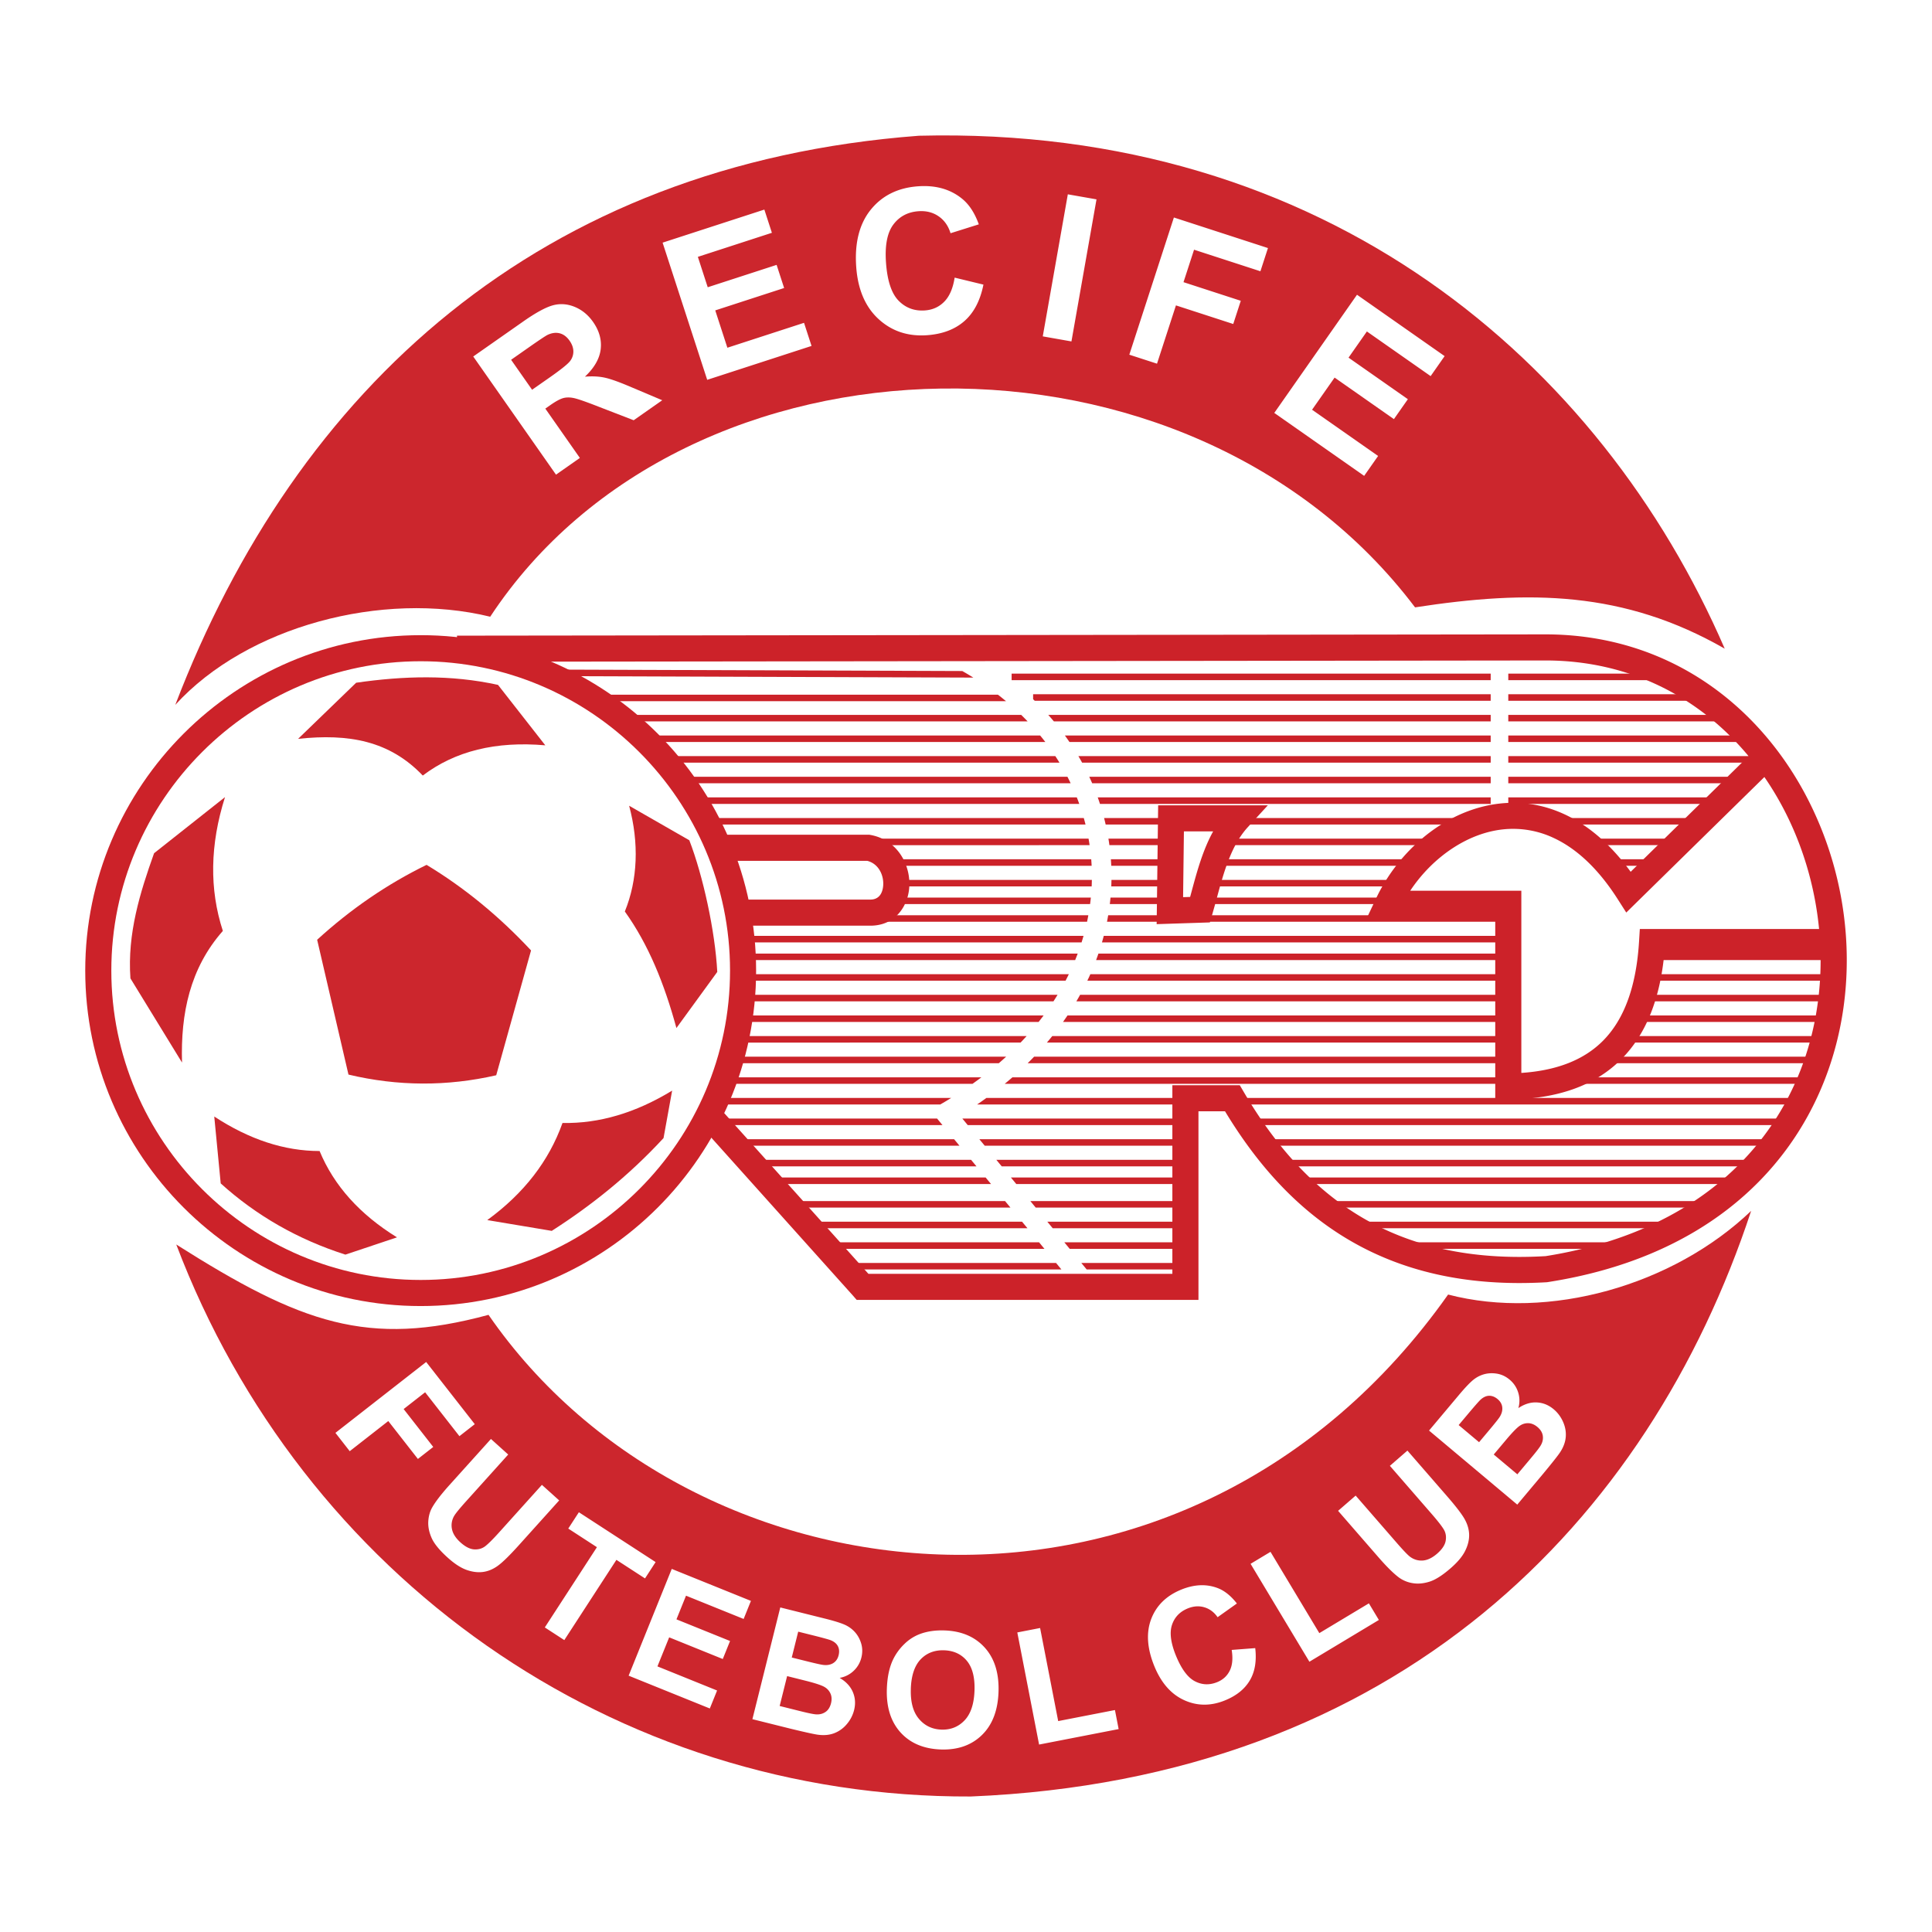
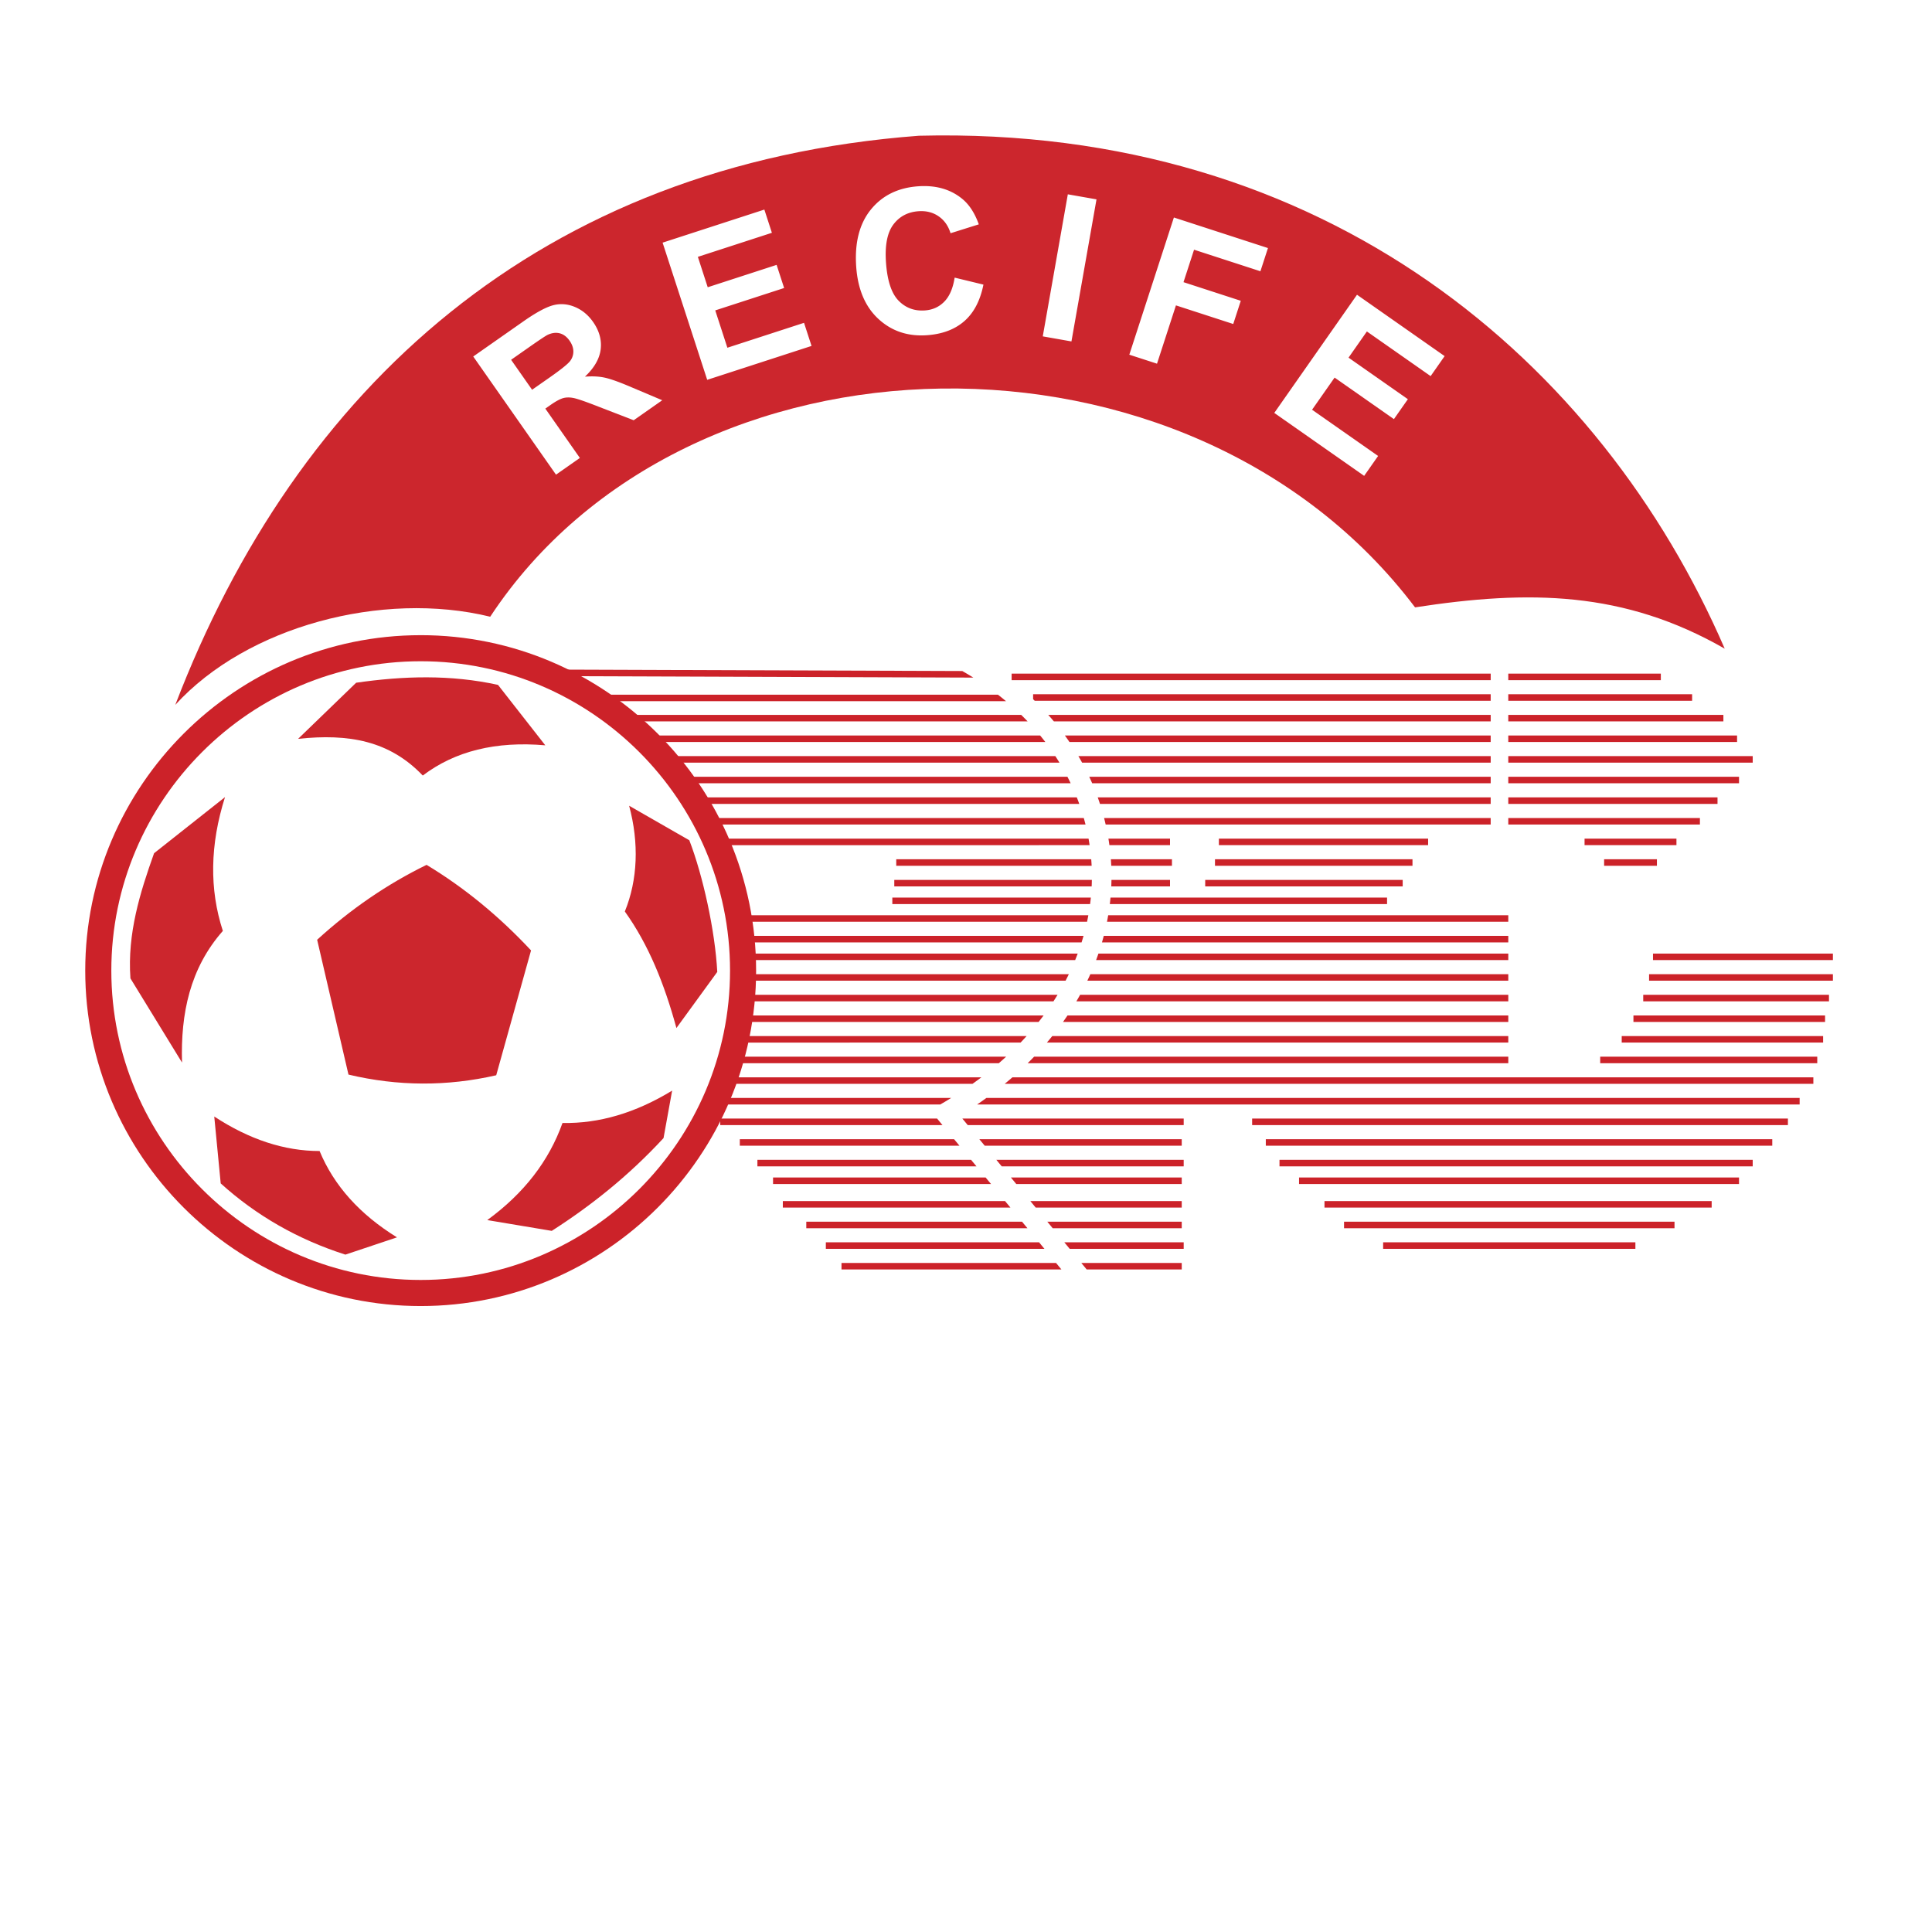
<svg xmlns="http://www.w3.org/2000/svg" width="2500" height="2500" viewBox="0 0 192.756 192.756">
  <path fill-rule="evenodd" clip-rule="evenodd" fill="#fff" d="M0 0h192.756v192.756H0V0z" />
  <path d="M150.482 67.208h15.219v.65h-15.219v-.65zm0 2.058h18.34v.651h-18.34v-.651zm0 2.057h21.461v.651h-21.461v-.651zm0 2.058h22.826v.65h-22.826v-.65zm0 2.058h24.387v.65h-24.387v-.65zm0 2.058h23.021v.651h-23.021v-.651zm0 2.058h20.875v.65h-20.875v-.65zm0 2.058h19.119v.651h-19.119v-.651zm7.61 2.058h9.168v.651h-9.168v-.651zm1.951 2.058h5.268v.65h-5.268v-.65zm4.877 9.408h17.949v.651H164.92v-.651zm-.391 2.058h18.34v.65h-18.34v-.65zm-.584 2.057h18.533v.65h-18.533v-.65zm-.976 2.059h19.119v.65h-19.119v-.65zm-1.17 2.056h20.094v.652h-20.094v-.652zm-2.147 2.059h21.656v.65h-21.656v-.65zm-58.642 2.058H180.919v.65H100.24c.262-.214.518-.431.77-.65zm-3.983.651H72.25v-.65h25.664c-.289.218-.586.435-.887.65zm1.389 1.406h81.135v.652H97.49c.315-.214.623-.431.926-.652zm26.51 2.059h53.455v.65h-53.455v-.65zm1.365 2.058h50.529v.65h-50.529v-.65zm1.365 2.059h47.213v.65h-47.213v-.65zm1.951 1.763h43.896v.65h-43.896v-.65zm2.538 2.352h38.629v.65h-38.629v-.65zm1.951 2.059h32.971v.65h-32.971v-.65zm3.9 2.056h25.168v.65h-25.168v-.65zM100.93 67.208h47.797v.65H100.93v-.65zm2.144 2.058h45.652v.651h-45.49a12.153 12.153 0 0 0-.162-.156v-.495zm-42.53 2.057h41.34c.219.214.434.431.643.651H60.544v-.651zm44.04 0h44.143v.651h-43.58a31.213 31.213 0 0 0-.563-.651zm-40.918 2.058h40.11c.178.215.35.432.518.65H63.666v-.65zm42.578 0h42.482v.65h-42.025a27.351 27.351 0 0 0-.457-.65zm-40.822 2.058h39.869c.143.215.279.432.412.65H65.422v-.65zm42.17 0h41.135v.65h-40.766a15.934 15.934 0 0 0-.256-.456l-.113-.194zm-40.219 2.058h39.125c.111.216.219.433.322.651H67.373v-.651zm41.301 0h40.053v.651h-39.76a23.583 23.583 0 0 0-.293-.651zm-39.546 2.058h38.305c.086.216.168.433.246.65H69.128v-.65zm40.393 0h39.205v.65h-38.982c-.07-.217-.144-.434-.223-.65zm-39.808 2.058h38.417c.061.216.119.433.174.651H69.713v-.651zm40.441 0h38.572v.651h-38.414a16.656 16.656 0 0 0-.158-.651zm-39.27 2.058h37.721c.039.216.074.433.105.651H70.884v-.651zm39.704 0h6.145v.651h-6.047c-.03-.218-.061-.435-.098-.651zm11.021 0h20.875v.651h-20.875v-.651zm-32.191 2.058h19.453c.018.216.031.434.043.65H89.418v-.65zm21.414 0h6.094v.65h-6.055l-.004-.069c-.01-.193-.021-.388-.035-.581zm10.387 0h19.705v.65h-19.705v-.65zm-31.996 2.058h19.712c-.004.217-.01.434-.02.651H89.223v-.651zm21.668 0h5.842v.651h-5.861c.009-.217.015-.435.019-.651zm9.353 0h19.703v.651h-19.703v-.651zm-31.216 1.764h19.806c-.021.217-.047.434-.076.651h-19.73v-.651zm21.767 0h27.592v.651h-27.66c.025-.218.048-.434.068-.651zm-37.569 1.763h35.358a18.71 18.71 0 0 1-.129.651H73.226v-.651zm37.338 0h39.918v.651h-40.037c.043-.216.082-.434.119-.651zm-36.559 2.059h34.098c-.061.217-.127.434-.195.651H74.005v-.651zm36.118 0h40.359v.651h-40.539c.063-.217.123-.435.18-.651zm-35.727 1.764h33.127c-.082.217-.166.434-.254.651H74.396v-.651zm35.196 0h40.891v.651h-41.125c.081-.217.158-.434.234-.651zm-35.781 2.058h32.828c-.105.217-.215.434-.328.65h-32.5v-.65zm34.972 0h41.699v.65h-41.998c.062-.135.127-.268.188-.4l.111-.25zm-34.778 2.057h31.508c-.133.219-.27.436-.41.65H74.005v-.65zm33.757 0h42.721v.65h-43.092c.127-.214.252-.431.371-.65zm-34.146 2.059h30.505c-.162.217-.33.434-.5.65H73.616v-.65zm32.89 0h43.977v.65h-44.426c.154-.217.302-.434.449-.65zm-33.086 2.056h29.007c-.197.219-.398.436-.605.652H73.42v-.652zm31.568 0h45.494v.652h-46.033c.184-.216.363-.433.539-.652zm-31.762 2.059h27.157a30.67 30.67 0 0 1-.73.65H73.226v-.65zm29.948 0h47.309v.65h-47.951c.218-.215.433-.431.642-.65zm-31.705 4.115h23.435c-.356.221-.72.438-1.091.652H71.469v-.652zm.391 2.059h21.635l.05.061.486.59H71.86v-.651zm24.155 0h22.083v.65H96.551l-.536-.65zm-22.204 2.058H95.19l.536.65H73.811v-.65zm23.898 0h20.193v.65H98.246l-.537-.65zm-22.142 2.059h21.318l.537.65H75.567v-.65zm23.839 0h18.691v.65H99.941l-.535-.65zm-22.279 1.763h21.21l.537.65H77.127v-.65zm23.732 0h17.043v.65h-16.508l-.535-.65zm-22.756 2.352h22.172l.537.65H78.103v-.65zm24.694 0h15.105v.65h-14.57l-.535-.65zm-22.353 2.059h21.527l.537.65H80.444v-.65zm24.048 0h13.41v.65h-12.875l-.535-.65zm-22.097 2.056h21.273l.535.65H82.395v-.65zm23.793 0h11.91v.65h-11.375l-.535-.65zm-22.232 2.059h21.406l.537.65H83.956v-.65zm23.927 0h10.02v.65h-9.484l-.536-.65zM52.564 66.794l43.442.155c.376.212.744.431 1.105.655l-44.547-.159v-.651zm5.249 2.516h41.753c.275.213.545.43.809.65H57.813v-.65z" fill="#cc2229" />
  <path d="M17.488 70.325c7.132-7.826 20.642-11.426 31.42-8.795 19.565-29.688 69.767-30.705 92.273-.933 11.391-1.755 20.844-1.64 30.895 4.121-12.369-28.552-39.744-52.196-80.396-51.175-37.845 2.851-62.08 25.176-74.192 56.782z" fill-rule="evenodd" clip-rule="evenodd" fill="#cc262d" />
  <path d="M55.472 47.356l-8.257-11.788 5.012-3.51c1.259-.881 2.251-1.417 2.967-1.605.718-.187 1.441-.129 2.161.171.722.301 1.33.801 1.817 1.496.621.886.872 1.801.757 2.739-.117.939-.641 1.849-1.57 2.722.724-.06 1.382-.03 1.968.096.586.125 1.487.447 2.695.966l3.05 1.29-2.848 1.995-3.516-1.359c-1.251-.489-2.077-.776-2.468-.856-.392-.082-.747-.079-1.059.009-.314.089-.746.324-1.293.708l-.481.337 3.446 4.922-2.381 1.667zm-2.386-8.471l1.762-1.231c1.141-.799 1.821-1.349 2.038-1.641a1.55 1.55 0 0 0 .318-.966c-.004-.348-.131-.702-.378-1.055-.277-.396-.609-.642-.989-.739-.383-.096-.791-.04-1.221.166-.21.109-.803.502-1.766 1.176l-1.857 1.301 2.093 2.989zm17.472-.989l-4.45-13.687L76.26 20.91l.752 2.316-7.387 2.4.985 3.033 6.873-2.232.75 2.308-6.872 2.233 1.21 3.725 7.647-2.485.75 2.306-10.41 3.382zm24.687-10.197l2.873.697c-.32 1.597-.957 2.812-1.904 3.641-.948.831-2.195 1.3-3.735 1.408-1.908.133-3.522-.409-4.838-1.624-1.319-1.217-2.059-2.957-2.217-5.213-.167-2.389.321-4.292 1.461-5.698 1.143-1.408 2.72-2.184 4.729-2.324 1.757-.123 3.221.296 4.39 1.256.695.569 1.248 1.418 1.652 2.542l-2.821.886c-.221-.73-.619-1.295-1.187-1.687-.566-.393-1.238-.563-2.007-.509-1.063.075-1.902.518-2.51 1.326-.609.81-.855 2.073-.736 3.783.127 1.814.546 3.086 1.251 3.81.706.726 1.585 1.052 2.627.979.771-.054 1.419-.346 1.937-.875.521-.529.868-1.328 1.034-2.395v-.003h.001zm8.792 5.861l2.5-14.173 2.861.504-2.5 14.174-2.861-.505zm8.635 1.828l4.447-13.688 9.385 3.049-.752 2.316-6.621-2.151-1.053 3.239 5.715 1.857-.752 2.316-5.717-1.857-1.889 5.816-2.763-.897zm14.463 5.81l8.254-11.791 8.742 6.123-1.396 1.995-6.361-4.455-1.83 2.613 5.92 4.145-1.393 1.988-5.918-4.144-2.248 3.208 6.588 4.612-1.391 1.986-8.967-6.28z" fill-rule="evenodd" clip-rule="evenodd" fill="#fff" />
-   <path d="M17.586 124.164c12.449 7.883 19.112 10.279 31.154 7.018 20.491 29.676 69.703 34.818 95.738-2.025 10.037 2.617 22.424-.885 30.234-8.346-10.242 31.029-35.268 56.66-77.851 58.426-35.693.136-66.678-21.907-79.275-55.073z" fill-rule="evenodd" clip-rule="evenodd" fill="#cc262d" />
-   <path d="M33.466 142.957l9.053-7.072 4.85 6.205-1.532 1.197-3.422-4.379-2.143 1.674 2.954 3.781-1.532 1.197-2.954-3.781-3.847 3.006-1.427-1.828zm15.516.609l1.722 1.553-4.164 4.625c-.66.732-1.068 1.23-1.22 1.486a1.848 1.848 0 0 0-.23 1.316c.087.459.372.91.853 1.342.488.439.948.672 1.376.695s.802-.086 1.112-.332c.312-.246.773-.707 1.382-1.383l4.253-4.723 1.723 1.551-4.038 4.486c-.923 1.023-1.622 1.707-2.095 2.045-.474.34-.968.543-1.48.609-.514.064-1.059-.006-1.633-.209-.573-.205-1.2-.613-1.875-1.221-.815-.734-1.349-1.387-1.6-1.951-.253-.566-.365-1.113-.34-1.633.026-.521.151-.984.369-1.383.329-.59.922-1.365 1.782-2.318l4.103-4.555zm5.374 18.803l5.199-8.006-2.859-1.857 1.058-1.629 7.657 4.973-1.058 1.629-2.853-1.852-5.199 8.006-1.945-1.264zm8.363 4.813l4.302-10.652 7.9 3.191-.728 1.803-5.749-2.322-.954 2.361 5.348 2.16-.726 1.797-5.348-2.162-1.171 2.898 5.951 2.406-.725 1.793-8.1-3.273zm15.13-6.807l4.456 1.113c.882.219 1.531.42 1.946.6.415.182.764.434 1.048.752.284.318.494.701.625 1.145.129.445.136.908.016 1.391a2.69 2.69 0 0 1-.779 1.332c-.39.365-.854.598-1.39.695.629.365 1.067.834 1.312 1.4.245.568.29 1.174.129 1.818a3.438 3.438 0 0 1-.721 1.391 3.072 3.072 0 0 1-1.251.906c-.48.186-1.029.238-1.644.154-.385-.053-1.298-.254-2.732-.602l-3.796-.947 2.781-11.148zm1.788 2.416l-.643 2.58 1.475.367c.876.219 1.426.342 1.645.369.395.053.732-.008 1.005-.172.276-.166.46-.43.549-.789.086-.344.061-.65-.074-.91-.136-.262-.387-.465-.752-.604-.217-.08-.854-.254-1.913-.518l-1.292-.323zm-1.106 4.434l-.744 2.982 2.082.52c.812.203 1.334.307 1.562.316.349.021.659-.057.928-.24.269-.182.453-.473.552-.867.083-.334.074-.641-.03-.912a1.416 1.416 0 0 0-.575-.686c-.282-.182-.934-.402-1.958-.658l-1.817-.455zm9.951 1.257c.041-1.168.25-2.145.628-2.928a5.421 5.421 0 0 1 1.124-1.535 4.448 4.448 0 0 1 1.52-.982c.726-.277 1.558-.4 2.492-.367 1.69.059 3.027.631 4.005 1.715.979 1.086 1.436 2.564 1.371 4.432-.066 1.854-.621 3.287-1.664 4.297-1.043 1.012-2.41 1.49-4.096 1.432-1.707-.061-3.047-.629-4.018-1.703-.971-1.079-1.426-2.532-1.362-4.361zm2.393.004c-.045 1.301.218 2.299.795 2.99.577.693 1.33 1.055 2.253 1.088.924.031 1.694-.275 2.309-.92.615-.646.947-1.637.994-2.965.047-1.316-.209-2.309-.761-2.977-.553-.666-1.311-1.018-2.265-1.051s-1.739.268-2.346.9c-.606.635-.935 1.613-.981 2.936l.002-.001zm12.795 5.569l-2.174-11.186 2.275-.443 1.805 9.287 5.662-1.102.369 1.9-7.937 1.544zm19.213-9.442l2.352-.18c.15 1.291-.031 2.369-.547 3.232-.514.865-1.346 1.529-2.488 1.99-1.416.572-2.775.559-4.074-.039-1.301-.598-2.291-1.736-2.969-3.41-.717-1.773-.814-3.338-.297-4.688.521-1.352 1.527-2.328 3.018-2.932 1.305-.525 2.52-.568 3.645-.129.666.262 1.295.77 1.881 1.523l-1.924 1.369c-.348-.502-.789-.83-1.316-.988s-1.08-.123-1.65.107c-.789.32-1.316.863-1.578 1.625-.264.766-.139 1.787.373 3.055.545 1.346 1.178 2.209 1.891 2.584.715.377 1.463.408 2.236.096.572-.232.992-.613 1.254-1.143.266-.529.332-1.223.195-2.072h-.002zm7.756 1.178l-5.869-9.768 1.988-1.195 4.871 8.109 4.945-2.971.996 1.658-6.931 4.167zm2.863-15.055l1.752-1.52 4.082 4.695c.648.746 1.092 1.211 1.326 1.393.383.289.811.42 1.279.391.467-.031.949-.26 1.438-.684.494-.432.781-.859.855-1.281.076-.422.012-.807-.193-1.145-.207-.34-.607-.854-1.203-1.539l-4.17-4.799 1.75-1.521 3.959 4.557c.904 1.039 1.498 1.816 1.775 2.326.279.514.42 1.029.424 1.545.004.518-.133 1.051-.406 1.594-.273.545-.754 1.117-1.439 1.713-.828.721-1.539 1.17-2.133 1.35-.594.182-1.146.229-1.662.139a3.158 3.158 0 0 1-1.326-.535c-.545-.398-1.242-1.082-2.084-2.051l-4.024-4.628zm9.074-8.009l2.953-3.516c.584-.697 1.049-1.193 1.393-1.486s.725-.496 1.135-.613c.41-.115.848-.135 1.303-.059.457.078.877.275 1.256.596.414.346.697.775.855 1.283a2.69 2.69 0 0 1 .016 1.555c.605-.406 1.219-.594 1.834-.566.619.029 1.184.256 1.691.682.4.336.713.756.936 1.258.221.502.311 1.012.266 1.521-.045.514-.238 1.029-.584 1.545-.215.322-.795 1.055-1.738 2.191l-2.514 2.998-8.802-7.389zm2.955-.547l2.037 1.709.977-1.164c.58-.691.932-1.133 1.053-1.316.221-.334.314-.662.285-.98-.027-.32-.184-.602-.467-.84-.271-.227-.557-.338-.852-.332-.295.008-.586.145-.871.412-.166.16-.604.656-1.305 1.492l-.857 1.019zm3.5 2.937l2.355 1.977 1.379-1.645c.537-.641.859-1.064.969-1.266.174-.303.238-.617.191-.938-.047-.322-.227-.615-.539-.877-.264-.221-.543-.346-.834-.373a1.407 1.407 0 0 0-.867.217c-.287.172-.771.662-1.449 1.471l-1.205 1.434zM41.971 64.672c17.716 0 32.165 14.45 32.165 32.166 0 17.715-14.449 32.164-32.165 32.164S9.805 114.553 9.805 96.838c0-17.716 14.45-32.166 32.166-32.166z" fill-rule="evenodd" clip-rule="evenodd" fill="#fff" />
+   <path d="M33.466 142.957l9.053-7.072 4.85 6.205-1.532 1.197-3.422-4.379-2.143 1.674 2.954 3.781-1.532 1.197-2.954-3.781-3.847 3.006-1.427-1.828zm15.516.609l1.722 1.553-4.164 4.625c-.66.732-1.068 1.23-1.22 1.486a1.848 1.848 0 0 0-.23 1.316c.087.459.372.91.853 1.342.488.439.948.672 1.376.695s.802-.086 1.112-.332c.312-.246.773-.707 1.382-1.383l4.253-4.723 1.723 1.551-4.038 4.486c-.923 1.023-1.622 1.707-2.095 2.045-.474.34-.968.543-1.48.609-.514.064-1.059-.006-1.633-.209-.573-.205-1.2-.613-1.875-1.221-.815-.734-1.349-1.387-1.6-1.951-.253-.566-.365-1.113-.34-1.633.026-.521.151-.984.369-1.383.329-.59.922-1.365 1.782-2.318l4.103-4.555zm5.374 18.803l5.199-8.006-2.859-1.857 1.058-1.629 7.657 4.973-1.058 1.629-2.853-1.852-5.199 8.006-1.945-1.264zm8.363 4.813l4.302-10.652 7.9 3.191-.728 1.803-5.749-2.322-.954 2.361 5.348 2.16-.726 1.797-5.348-2.162-1.171 2.898 5.951 2.406-.725 1.793-8.1-3.273zm15.13-6.807l4.456 1.113c.882.219 1.531.42 1.946.6.415.182.764.434 1.048.752.284.318.494.701.625 1.145.129.445.136.908.016 1.391a2.69 2.69 0 0 1-.779 1.332c-.39.365-.854.598-1.39.695.629.365 1.067.834 1.312 1.4.245.568.29 1.174.129 1.818a3.438 3.438 0 0 1-.721 1.391 3.072 3.072 0 0 1-1.251.906c-.48.186-1.029.238-1.644.154-.385-.053-1.298-.254-2.732-.602l-3.796-.947 2.781-11.148zl-.643 2.58 1.475.367c.876.219 1.426.342 1.645.369.395.053.732-.008 1.005-.172.276-.166.46-.43.549-.789.086-.344.061-.65-.074-.91-.136-.262-.387-.465-.752-.604-.217-.08-.854-.254-1.913-.518l-1.292-.323zm-1.106 4.434l-.744 2.982 2.082.52c.812.203 1.334.307 1.562.316.349.021.659-.057.928-.24.269-.182.453-.473.552-.867.083-.334.074-.641-.03-.912a1.416 1.416 0 0 0-.575-.686c-.282-.182-.934-.402-1.958-.658l-1.817-.455zm9.951 1.257c.041-1.168.25-2.145.628-2.928a5.421 5.421 0 0 1 1.124-1.535 4.448 4.448 0 0 1 1.52-.982c.726-.277 1.558-.4 2.492-.367 1.69.059 3.027.631 4.005 1.715.979 1.086 1.436 2.564 1.371 4.432-.066 1.854-.621 3.287-1.664 4.297-1.043 1.012-2.41 1.49-4.096 1.432-1.707-.061-3.047-.629-4.018-1.703-.971-1.079-1.426-2.532-1.362-4.361zm2.393.004c-.045 1.301.218 2.299.795 2.99.577.693 1.33 1.055 2.253 1.088.924.031 1.694-.275 2.309-.92.615-.646.947-1.637.994-2.965.047-1.316-.209-2.309-.761-2.977-.553-.666-1.311-1.018-2.265-1.051s-1.739.268-2.346.9c-.606.635-.935 1.613-.981 2.936l.002-.001zm12.795 5.569l-2.174-11.186 2.275-.443 1.805 9.287 5.662-1.102.369 1.9-7.937 1.544zm19.213-9.442l2.352-.18c.15 1.291-.031 2.369-.547 3.232-.514.865-1.346 1.529-2.488 1.99-1.416.572-2.775.559-4.074-.039-1.301-.598-2.291-1.736-2.969-3.41-.717-1.773-.814-3.338-.297-4.688.521-1.352 1.527-2.328 3.018-2.932 1.305-.525 2.52-.568 3.645-.129.666.262 1.295.77 1.881 1.523l-1.924 1.369c-.348-.502-.789-.83-1.316-.988s-1.08-.123-1.65.107c-.789.32-1.316.863-1.578 1.625-.264.766-.139 1.787.373 3.055.545 1.346 1.178 2.209 1.891 2.584.715.377 1.463.408 2.236.096.572-.232.992-.613 1.254-1.143.266-.529.332-1.223.195-2.072h-.002zm7.756 1.178l-5.869-9.768 1.988-1.195 4.871 8.109 4.945-2.971.996 1.658-6.931 4.167zm2.863-15.055l1.752-1.52 4.082 4.695c.648.746 1.092 1.211 1.326 1.393.383.289.811.42 1.279.391.467-.031.949-.26 1.438-.684.494-.432.781-.859.855-1.281.076-.422.012-.807-.193-1.145-.207-.34-.607-.854-1.203-1.539l-4.17-4.799 1.75-1.521 3.959 4.557c.904 1.039 1.498 1.816 1.775 2.326.279.514.42 1.029.424 1.545.004.518-.133 1.051-.406 1.594-.273.545-.754 1.117-1.439 1.713-.828.721-1.539 1.17-2.133 1.35-.594.182-1.146.229-1.662.139a3.158 3.158 0 0 1-1.326-.535c-.545-.398-1.242-1.082-2.084-2.051l-4.024-4.628zm9.074-8.009l2.953-3.516c.584-.697 1.049-1.193 1.393-1.486s.725-.496 1.135-.613c.41-.115.848-.135 1.303-.059.457.078.877.275 1.256.596.414.346.697.775.855 1.283a2.69 2.69 0 0 1 .016 1.555c.605-.406 1.219-.594 1.834-.566.619.029 1.184.256 1.691.682.4.336.713.756.936 1.258.221.502.311 1.012.266 1.521-.045.514-.238 1.029-.584 1.545-.215.322-.795 1.055-1.738 2.191l-2.514 2.998-8.802-7.389zm2.955-.547l2.037 1.709.977-1.164c.58-.691.932-1.133 1.053-1.316.221-.334.314-.662.285-.98-.027-.32-.184-.602-.467-.84-.271-.227-.557-.338-.852-.332-.295.008-.586.145-.871.412-.166.16-.604.656-1.305 1.492l-.857 1.019zm3.5 2.937l2.355 1.977 1.379-1.645c.537-.641.859-1.064.969-1.266.174-.303.238-.617.191-.938-.047-.322-.227-.615-.539-.877-.264-.221-.543-.346-.834-.373a1.407 1.407 0 0 0-.867.217c-.287.172-.771.662-1.449 1.471l-1.205 1.434zM41.971 64.672c17.716 0 32.165 14.45 32.165 32.166 0 17.715-14.449 32.164-32.165 32.164S9.805 114.553 9.805 96.838c0-17.716 14.45-32.166 32.166-32.166z" fill-rule="evenodd" clip-rule="evenodd" fill="#fff" />
  <path d="M41.971 63.371c9.218 0 17.584 3.759 23.646 9.821 6.062 6.062 9.82 14.428 9.82 23.645v.002c0 9.217-3.758 17.584-9.821 23.646-6.062 6.061-14.428 9.82-23.645 9.82h-.001c-9.217 0-17.584-3.76-23.646-9.82-6.062-6.062-9.82-14.43-9.82-23.646v-.002c0-9.216 3.759-17.583 9.821-23.645 6.062-6.062 14.428-9.82 23.645-9.82h.001v-.001zm.001 2.602h-.002c-8.498 0-16.214 3.467-21.805 9.058-5.591 5.592-9.058 13.308-9.058 21.805v.002c0 8.498 3.467 16.215 9.058 21.805 5.591 5.592 13.307 9.059 21.806 9.059h.002c8.498 0 16.213-3.467 21.805-9.057 5.591-5.592 9.058-13.309 9.058-21.807v-.002c0-8.498-3.467-16.213-9.058-21.804-5.592-5.592-13.308-9.059-21.806-9.059z" fill="#cc2229" />
  <path d="M42.56 86.287c-3.925 1.917-7.564 4.408-10.918 7.473l3.125 13.451c4.914 1.17 9.827 1.193 14.741.068l3.474-12.455c-3.189-3.42-6.663-6.267-10.422-8.537zM22.449 79.528c-1.501 4.737-1.572 9.186-.215 13.349-3.289 3.732-4.217 8.253-4.074 13.134l-5.147-8.398c-.321-4.486.965-8.577 2.359-12.487l7.077-5.598zM35.532 68.117l-5.791 5.598c5.041-.539 9.115.179 12.439 3.661 3.217-2.44 7.292-3.446 12.225-3.015l-4.718-6.029c-4.719-1.041-9.437-.898-14.155-.215zM21.376 111.395c3.503 2.297 7.006 3.443 10.509 3.443 1.429 3.445 4.002 6.316 7.721 8.613l-5.147 1.723c-4.719-1.508-8.865-3.877-12.439-7.105l-.644-6.674zM62.769 80.389c1.001 3.732.858 7.392-.429 10.55 2.359 3.3 3.931 7.176 5.147 11.627l4.075-5.598c-.215-4.092-1.43-9.618-2.788-13.134l-6.005-3.445zM56.121 112.039c-1.357 3.805-3.86 7.033-7.506 9.689l6.434 1.076c3.985-2.549 7.738-5.562 11.152-9.258l.858-4.736c-3.646 2.225-7.292 3.301-10.938 3.229z" fill-rule="evenodd" clip-rule="evenodd" fill="#cc262d" />
-   <path d="M72.094 110.875l14.548 16.213h30.325v-18.817h6.727l.379.646c3.068 5.234 6.828 9.574 11.699 12.479 4.852 2.893 10.855 4.377 18.441 3.928 13.807-2.197 21.932-9.627 25.41-18.521 1.432-3.662 2.08-7.588 2.016-11.509h-15.605c-.453 4.472-1.842 7.917-4.23 10.339-2.621 2.658-6.365 4.014-11.311 4.066l-1.312.014V91.472h-12.754l.875-1.856c1.367-2.9 3.629-5.527 6.365-7.275 1.801-1.151 3.82-1.929 5.943-2.168 2.139-.241 4.365.071 6.562 1.107 2.268 1.069 4.488 2.906 6.52 5.699l11.762-11.54c-4.729-5.694-11.623-9.513-20.164-9.544l-108.695.128V63.42l108.694-.129c11.852.043 20.801 6.699 25.715 15.752a35.36 35.36 0 0 1 4.145 14.078c.381 4.927-.279 9.957-2.107 14.628-3.799 9.717-12.617 17.818-27.555 20.156l-.121.02-.012.002h-.002l.014-.002-.012.002c-8.127.479-14.615-1.146-19.914-4.305-5.076-3.025-9.012-7.443-12.219-12.748h-2.65V129.689H85.47l-.39-.447-14.938-16.658 1.952-1.709zm46.025-27.929l-.082 6.564.701-.022c.049-.175.098-.359.148-.545.541-2 1.113-4.116 2.15-5.997h-2.917zm-2.701 7.895l.115-9.211.016-1.286h10.947l-2 2.181c-1.674 1.825-2.414 4.561-3.098 7.089-.115.425-.229.841-.42 1.503v.008l-.268.905-.938.031-3.014.098-1.359.044.019-1.362zm66.072 1.849c-.42-4.36-1.709-8.619-3.764-12.406a30.419 30.419 0 0 0-1.693-2.76L163.398 89.92l-1.146 1.125-.861-1.349c-1.984-3.107-4.15-5.042-6.328-6.068a9.491 9.491 0 0 0-5.168-.873c-1.695.191-3.338.831-4.826 1.782-1.729 1.104-3.234 2.619-4.371 4.332h11.086v18.176c3.572-.238 6.281-1.316 8.17-3.232 2.133-2.164 3.305-5.465 3.576-9.897l.076-1.226h17.884zM72.292 83.283h14.455l.134.025c1.814.345 2.986 1.582 3.519 3.028a5.3 5.3 0 0 1 .324 2.064 4.652 4.652 0 0 1-.549 2.014c-.61 1.112-1.678 1.896-3.204 1.94H74.049V89.75h12.85c.481-.014.813-.251.997-.588.134-.244.208-.547.224-.875a2.703 2.703 0 0 0-.161-1.057c-.23-.626-.712-1.164-1.441-1.345H72.292v-2.602z" fill="#cc2229" />
</svg>